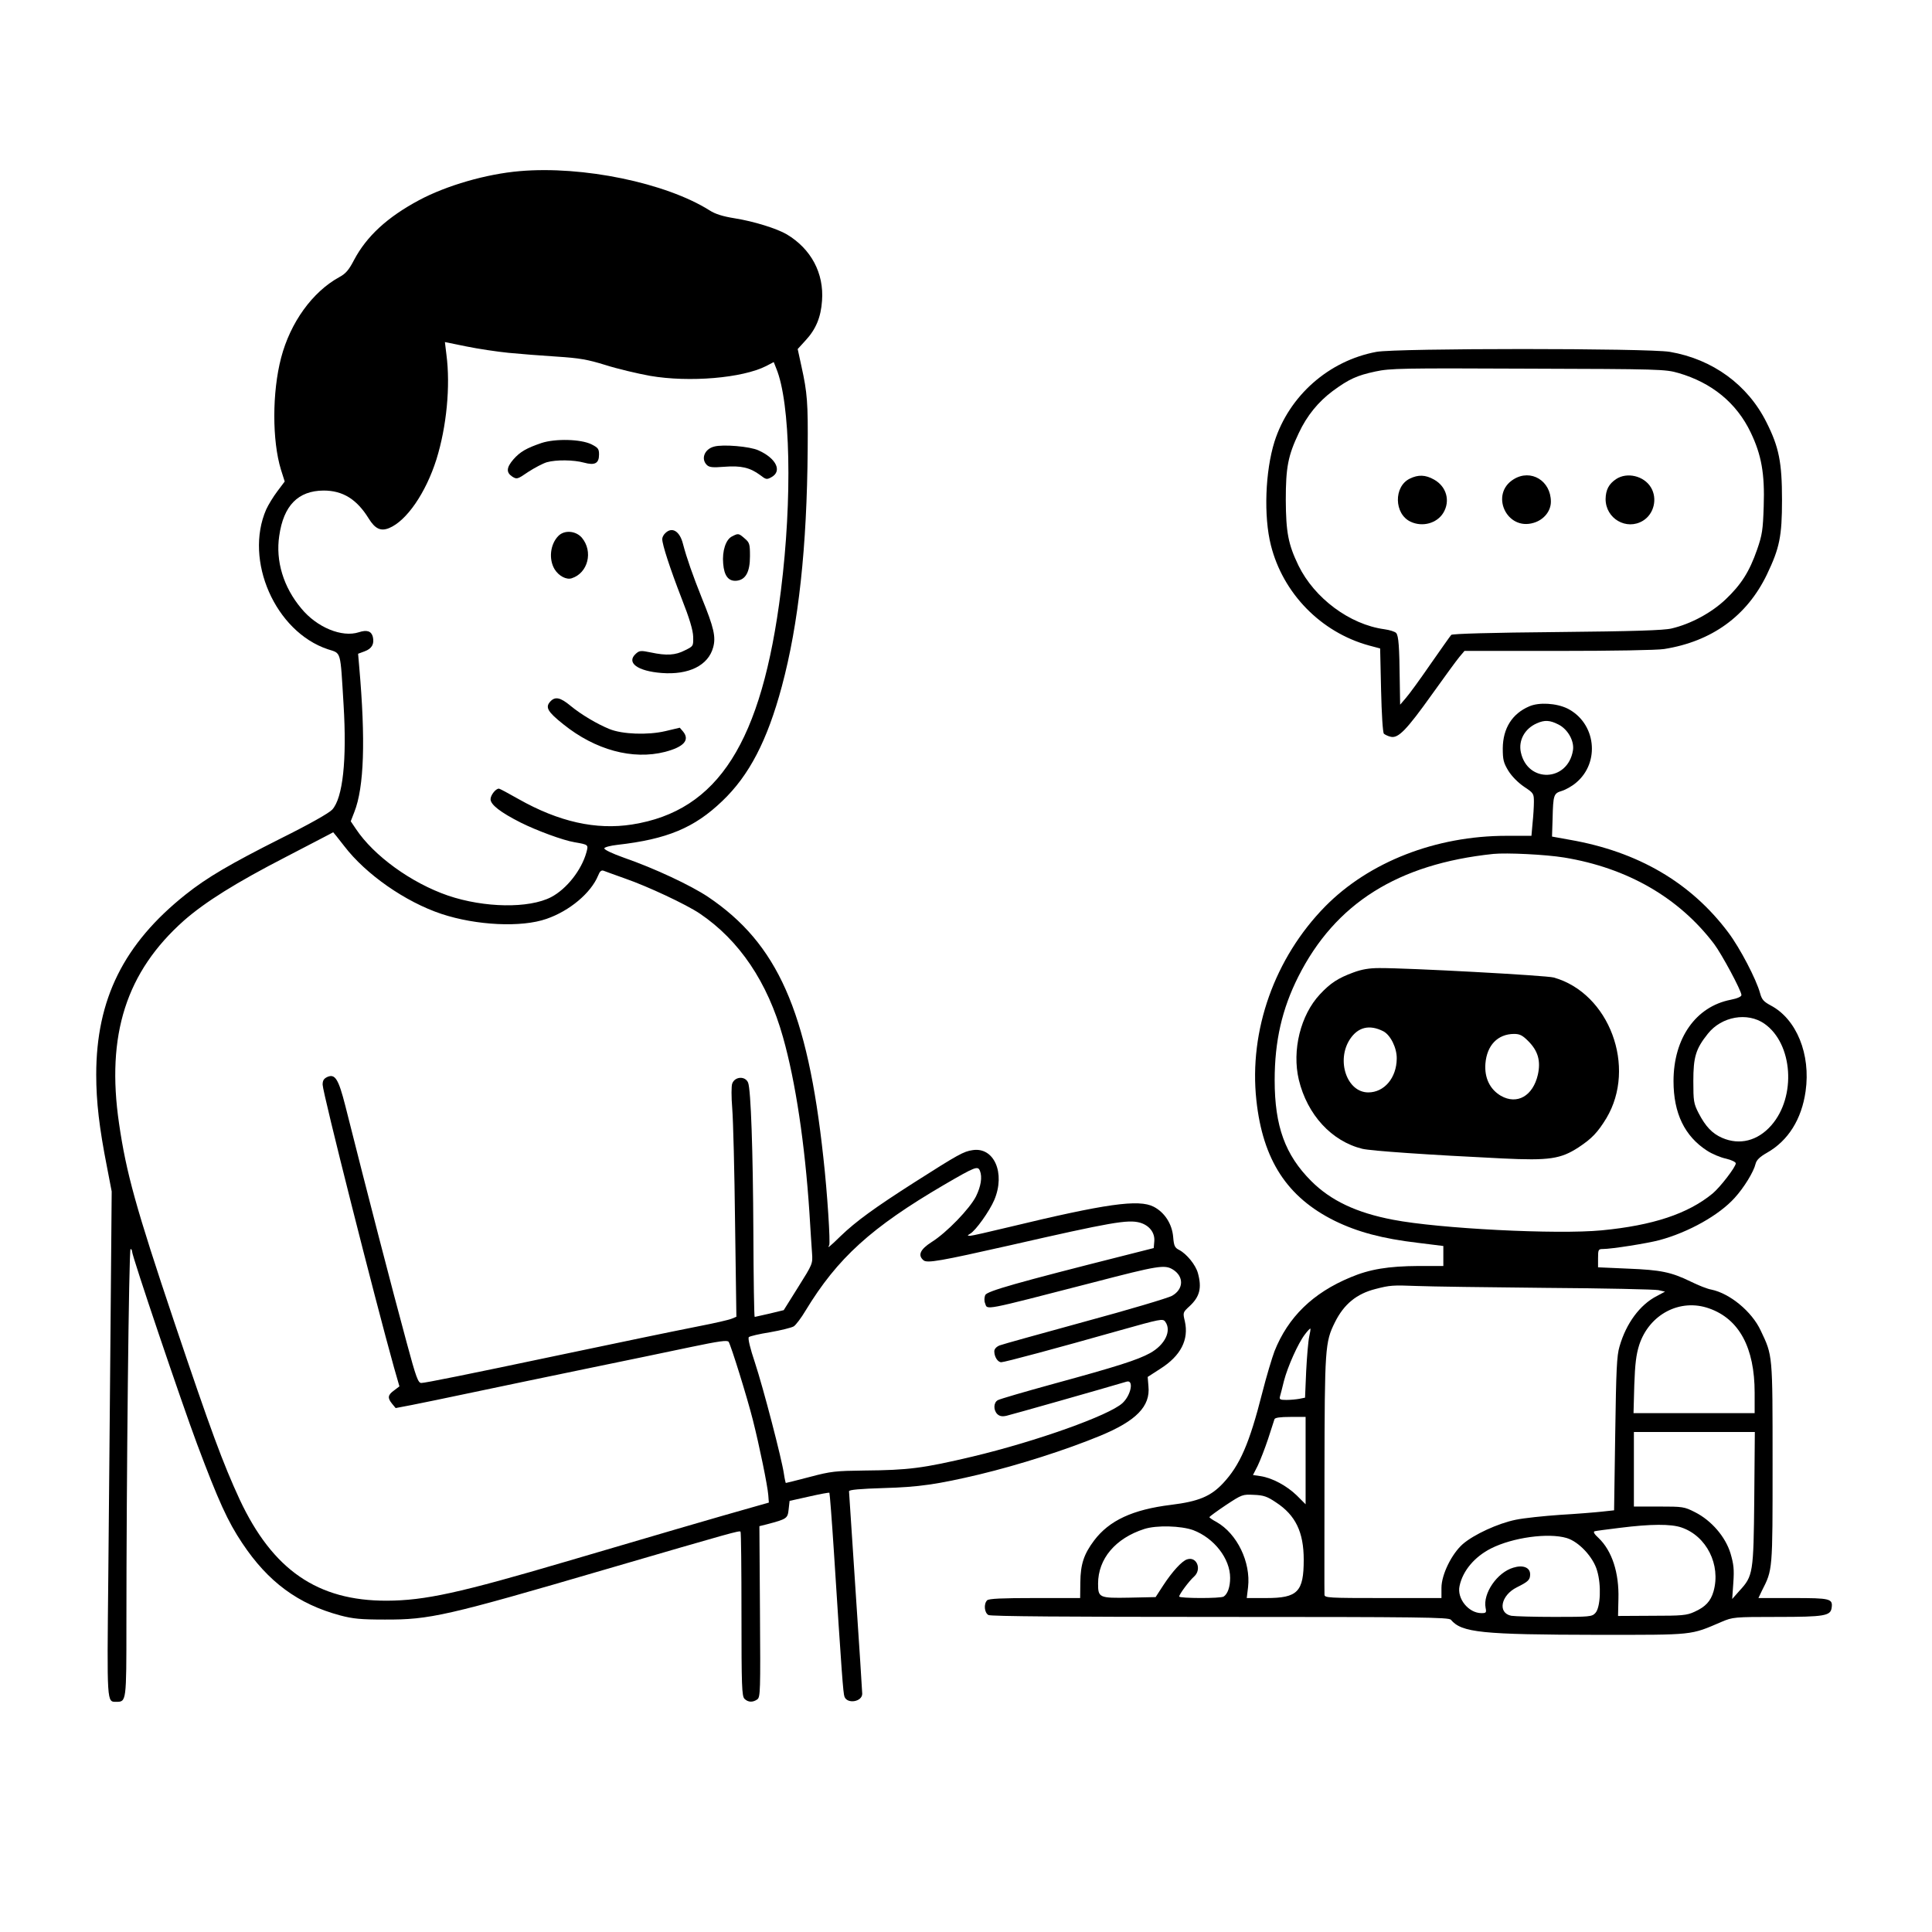
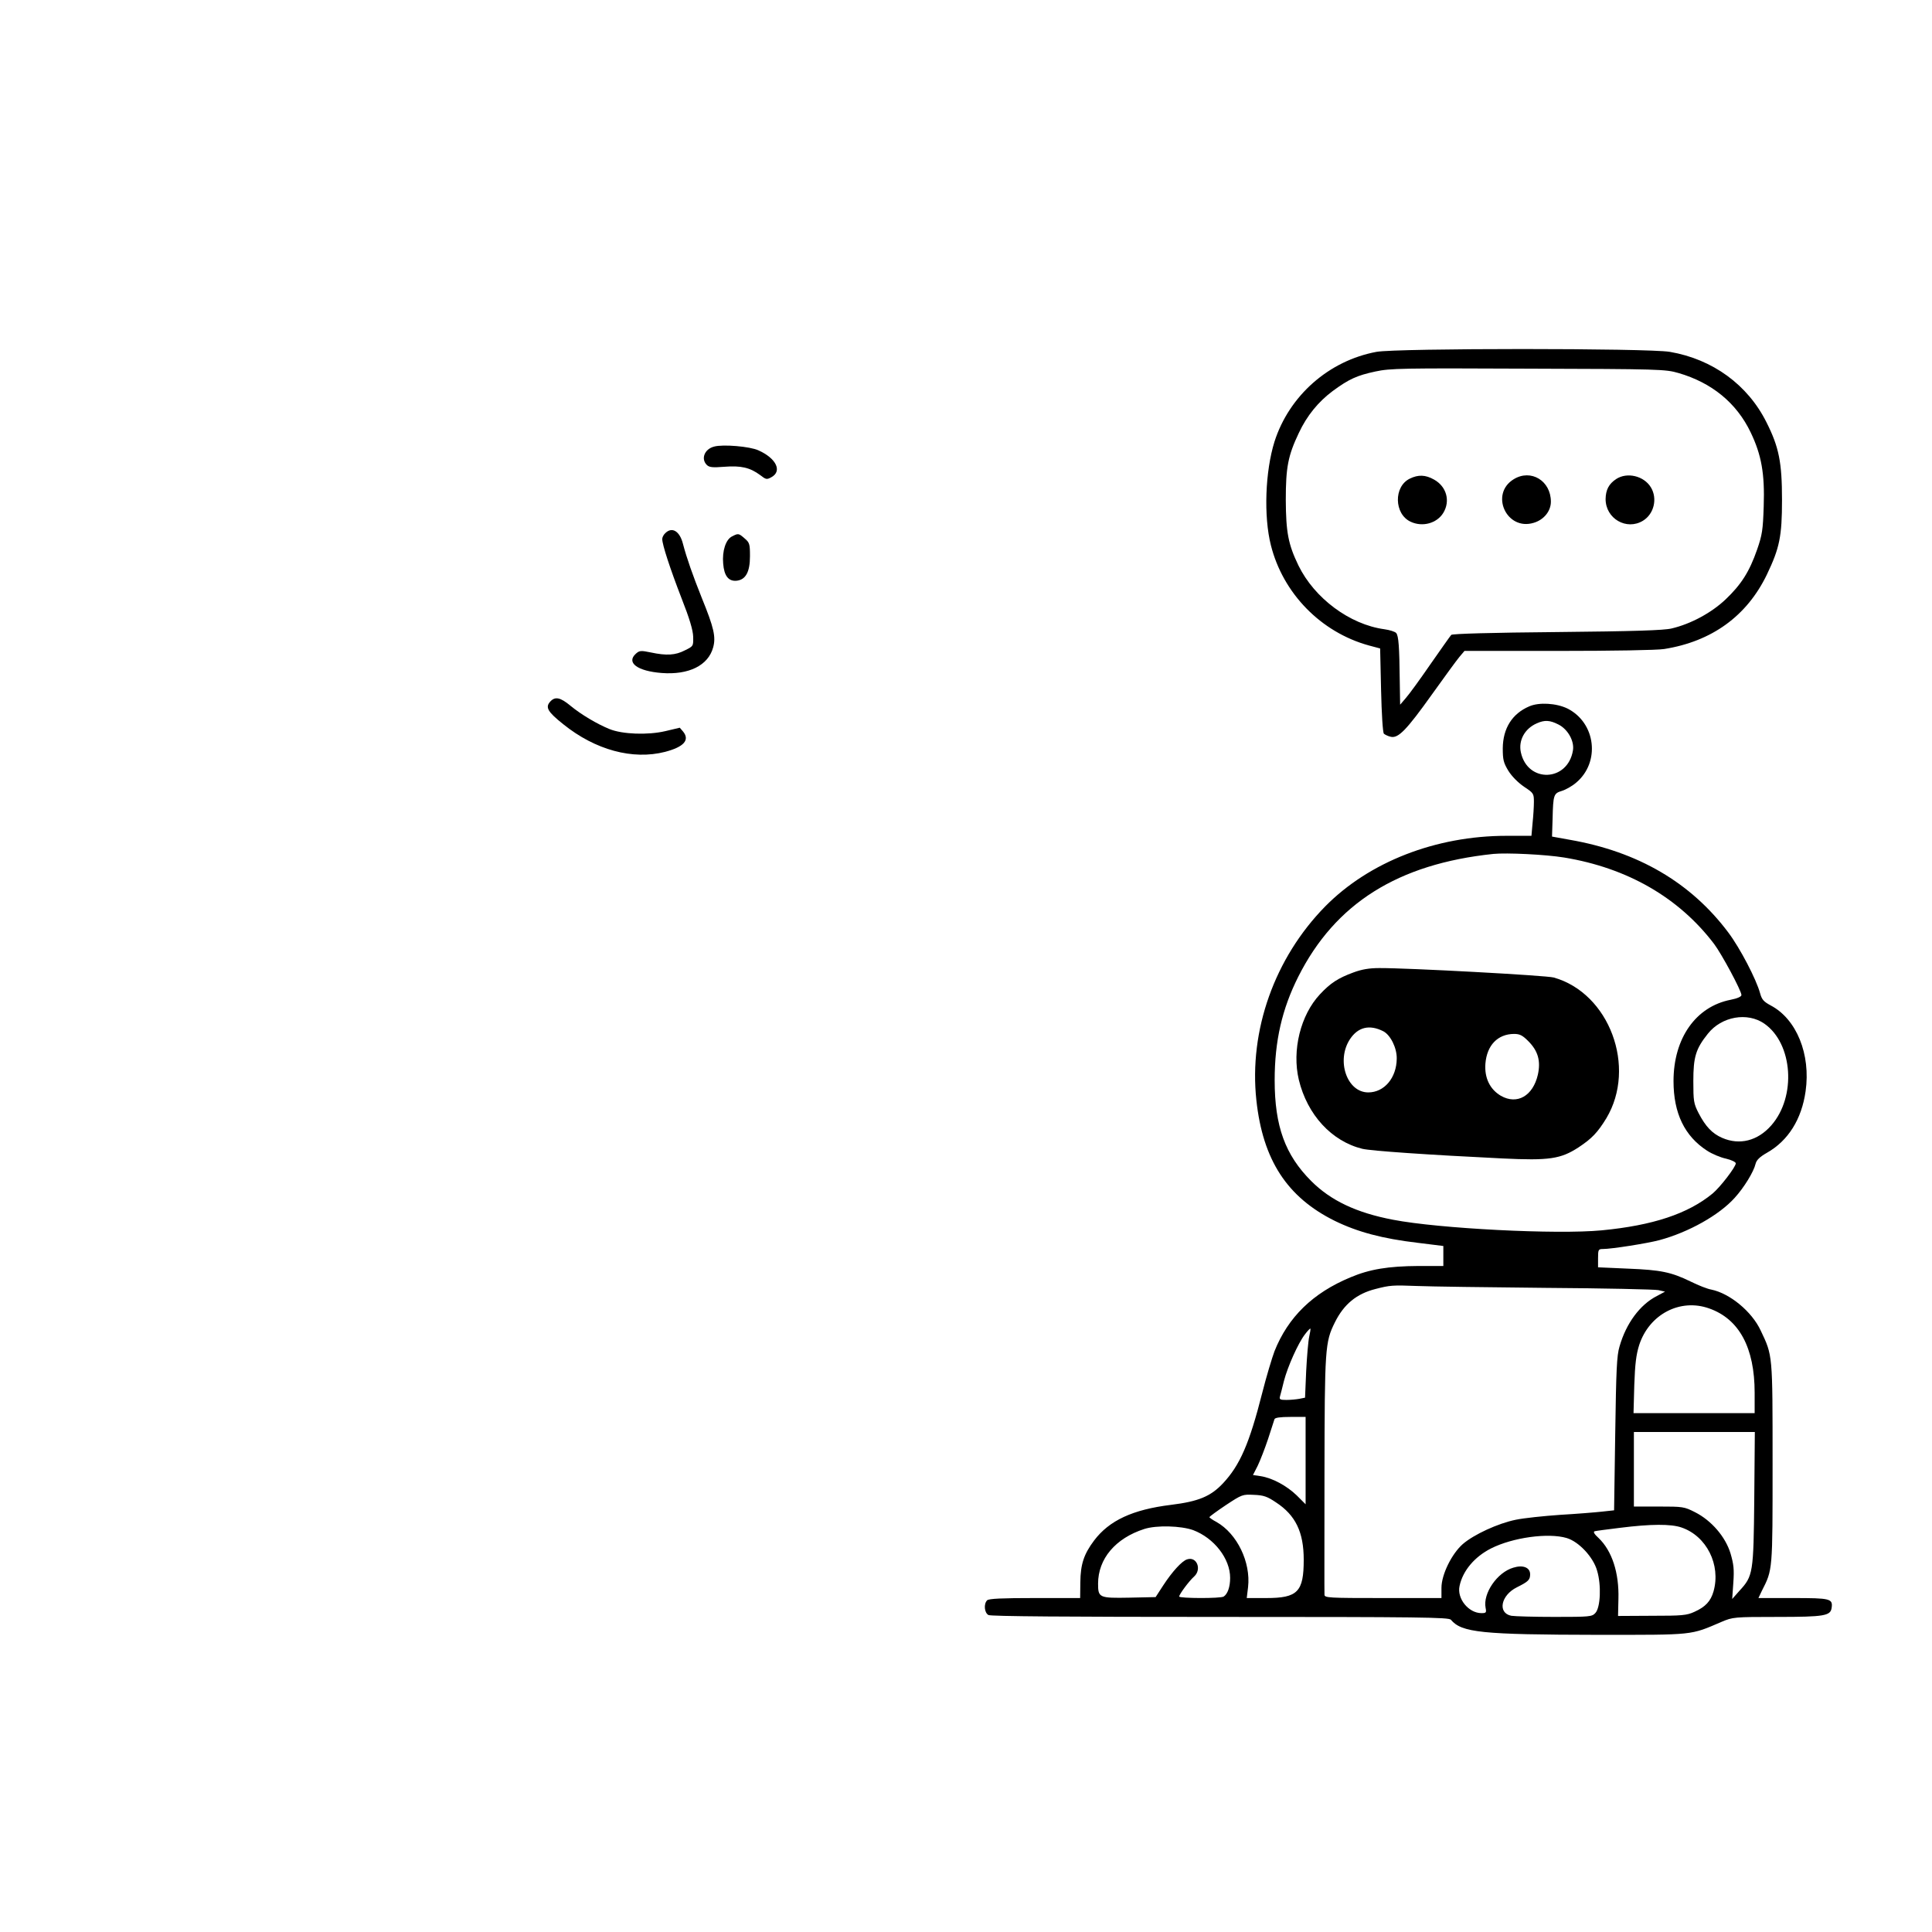
<svg xmlns="http://www.w3.org/2000/svg" version="1.0" width="1024pt" height="1024pt" viewBox="0 0 1024 1024" preserveAspectRatio="xMidYMid meet">
  <g transform="translate(0,1024) scale(0.1,-0.1)" fill="#000000" stroke="none">
-     <path d="M2755 9333 c-177 -15 -388 -76 -534 -154 -168 -90 -278 -191 -345 -318 -27 -52 -44 -72 -78 -90 -142 -78 -259 -240 -308 -427 -48 -183 -48 -439 -1 -593 l20 -63 -39 -52 c-22 -29 -48 -72 -59 -96 -118 -270 48 -648 326 -741 73 -24 66 0 84 -294 18 -294 -4 -494 -60 -556 -16 -18 -122 -78 -271 -152 -270 -136 -393 -208 -506 -298 -328 -261 -474 -555 -474 -955 0 -143 16 -281 57 -489 l25 -130 -6 -705 c-3 -388 -9 -990 -12 -1337 -7 -676 -8 -663 42 -663 54 0 54 -1 54 413 0 754 13 1987 22 1987 4 0 8 -6 8 -13 0 -25 262 -800 345 -1022 113 -301 162 -409 239 -524 137 -206 296 -323 519 -383 68 -18 109 -22 237 -22 238 -1 326 19 1180 269 668 195 698 203 705 197 3 -3 5 -200 5 -438 0 -380 2 -434 16 -448 19 -19 44 -20 68 -3 16 12 17 42 14 465 l-3 453 40 10 c106 28 110 31 115 79 l5 45 103 23 c57 13 105 22 108 20 2 -3 13 -144 24 -314 41 -641 49 -750 56 -767 15 -40 94 -27 94 16 0 12 -16 256 -35 542 -19 286 -35 525 -35 531 0 8 57 13 183 17 187 5 287 20 507 72 212 51 459 130 641 205 191 79 267 156 256 263 l-4 49 68 44 c107 68 151 153 129 251 -11 46 -11 47 25 80 54 50 66 97 44 176 -12 43 -59 101 -99 122 -24 12 -28 22 -32 70 -6 68 -45 129 -103 159 -79 41 -254 16 -768 -108 -103 -25 -196 -46 -205 -46 -16 1 -16 1 0 11 29 16 103 120 128 179 60 142 -1 282 -115 264 -48 -7 -75 -22 -309 -171 -208 -133 -308 -205 -391 -285 -57 -56 -73 -68 -60 -48 7 11 -10 280 -31 465 -84 777 -243 1134 -612 1382 -92 61 -281 150 -445 207 -62 22 -106 43 -104 50 2 6 33 14 68 18 265 30 409 90 557 232 143 136 239 321 316 608 89 332 133 735 137 1258 2 245 -2 298 -33 438 l-20 92 41 45 c56 60 82 124 88 211 11 146 -58 275 -187 352 -53 31 -175 69 -276 85 -63 10 -104 23 -133 42 -232 146 -672 237 -1006 208z m-60 -963 c61 -6 175 -15 255 -20 122 -8 163 -15 260 -45 63 -20 169 -45 235 -57 209 -36 490 -12 616 52 l40 21 13 -33 c76 -182 86 -691 25 -1178 -101 -804 -332 -1168 -789 -1240 -191 -30 -388 14 -602 135 -53 30 -99 55 -104 55 -17 0 -44 -35 -44 -56 0 -29 53 -70 160 -124 84 -42 224 -94 285 -104 75 -13 74 -13 63 -54 -26 -94 -105 -194 -187 -237 -118 -61 -354 -57 -546 8 -195 67 -394 211 -489 354 l-27 40 19 49 c52 132 60 381 26 769 l-6 70 35 13 c38 14 52 39 43 77 -8 30 -31 38 -74 24 -89 -29 -222 25 -305 126 -95 113 -137 252 -117 385 23 161 100 239 235 240 102 0 176 -46 239 -148 34 -55 64 -69 108 -51 93 38 195 187 251 364 54 173 75 389 53 556 l-8 66 113 -23 c63 -13 164 -28 224 -34z m-870 -2615 c114 -149 323 -295 515 -359 184 -61 424 -73 557 -26 122 42 235 137 273 229 9 23 17 30 29 26 9 -4 61 -22 116 -42 118 -41 321 -136 394 -185 210 -142 359 -363 441 -655 67 -237 116 -567 140 -928 5 -88 12 -186 14 -217 4 -56 3 -58 -73 -179 l-77 -123 -74 -18 c-41 -9 -77 -17 -80 -18 -3 0 -6 201 -7 448 -2 427 -13 758 -28 794 -15 36 -70 33 -84 -5 -5 -12 -5 -71 0 -132 5 -60 12 -334 15 -607 l7 -497 -24 -10 c-13 -6 -91 -24 -174 -40 -191 -38 -367 -75 -730 -151 -503 -106 -722 -150 -742 -150 -17 0 -28 30 -77 212 -80 295 -208 789 -326 1258 -36 141 -54 170 -95 152 -19 -9 -25 -19 -25 -41 0 -41 278 -1140 378 -1498 l29 -101 -29 -22 c-33 -24 -35 -39 -10 -70 l19 -23 84 16 c46 9 192 39 324 67 132 28 402 84 600 125 198 41 447 92 554 115 153 32 196 38 203 28 13 -21 98 -294 128 -413 35 -138 78 -348 82 -399 l3 -40 -95 -27 c-147 -41 -578 -167 -971 -283 -577 -170 -757 -209 -959 -210 -367 -1 -605 163 -780 537 -89 193 -151 360 -347 942 -203 604 -254 789 -292 1050 -69 470 38 804 344 1076 113 99 276 201 542 338 136 71 249 129 249 130 1 0 27 -33 59 -74z m3369 -1721 c13 -33 5 -82 -21 -135 -33 -65 -155 -192 -235 -242 -61 -39 -75 -70 -43 -97 20 -16 88 -4 460 80 535 122 622 137 686 120 50 -14 81 -53 77 -99 l-3 -36 -150 -38 c-578 -146 -733 -190 -743 -211 -5 -12 -6 -31 -1 -43 14 -37 -24 -44 574 110 346 90 378 95 422 68 59 -37 57 -104 -5 -139 -22 -12 -230 -74 -463 -137 -233 -64 -436 -120 -451 -126 -17 -7 -28 -19 -28 -31 0 -29 18 -58 37 -58 18 0 297 75 622 167 224 63 234 65 247 48 35 -48 -1 -123 -81 -167 -66 -36 -172 -70 -509 -162 -153 -42 -287 -81 -297 -87 -23 -12 -25 -52 -3 -74 12 -11 25 -14 48 -9 23 5 506 142 637 181 40 12 24 -72 -22 -114 -71 -65 -455 -202 -794 -283 -262 -62 -339 -72 -574 -74 -152 -2 -176 -4 -289 -34 -68 -18 -125 -32 -127 -32 -1 0 -6 21 -10 48 -11 78 -110 458 -154 591 -25 74 -38 128 -32 134 5 5 56 17 113 26 57 10 113 24 125 31 11 7 40 45 63 84 169 278 347 440 735 667 165 96 178 101 189 73z" />
-     <path d="M2870 7892 c-79 -27 -113 -46 -149 -87 -37 -43 -39 -69 -6 -91 24 -15 27 -15 85 25 34 22 78 45 98 51 50 14 142 13 197 -2 58 -16 80 -4 80 43 0 30 -5 36 -40 54 -57 28 -192 31 -265 7z" />
    <path d="M3785 7873 c-51 -13 -71 -65 -39 -97 13 -13 30 -15 93 -10 88 7 136 -4 190 -44 31 -24 35 -25 60 -11 58 32 25 100 -69 142 -45 21 -189 33 -235 20z" />
    <path d="M3526 7414 c-9 -8 -16 -22 -16 -31 0 -30 42 -158 102 -313 43 -109 61 -170 62 -205 1 -50 1 -50 -44 -72 -50 -26 -97 -29 -181 -11 -53 11 -60 10 -79 -7 -52 -47 8 -92 137 -102 144 -11 247 40 273 136 15 55 4 104 -60 261 -48 120 -80 211 -100 287 -17 68 -58 93 -94 57z" />
-     <path d="M2960 7400 c-44 -44 -53 -124 -20 -178 22 -35 62 -56 90 -47 87 28 115 142 54 215 -32 37 -92 42 -124 10z" />
    <path d="M3880 7397 c-33 -16 -53 -77 -47 -144 5 -65 28 -95 71 -91 48 5 71 46 71 130 0 64 -2 72 -28 94 -32 28 -34 28 -67 11z" />
    <path d="M2916 6521 c-27 -30 -13 -54 70 -120 169 -136 367 -190 539 -146 99 26 132 62 96 107 l-18 21 -76 -18 c-93 -22 -229 -17 -297 11 -64 26 -149 76 -206 123 -54 45 -82 51 -108 22z" />
    <path d="M7295 8375 c-252 -47 -462 -232 -540 -476 -49 -157 -58 -395 -19 -549 64 -255 265 -461 519 -531 l60 -16 5 -221 c3 -127 9 -225 15 -231 6 -5 22 -13 36 -16 40 -10 84 36 219 225 65 91 130 180 145 198 l27 32 496 0 c290 0 524 4 562 10 253 40 439 175 545 395 67 140 80 202 80 395 0 199 -16 280 -82 411 -99 199 -285 335 -512 374 -115 20 -1447 20 -1556 0z m1601 -112 c176 -51 308 -158 383 -315 57 -119 75 -218 69 -392 -4 -125 -8 -151 -35 -229 -41 -118 -85 -186 -167 -264 -75 -71 -184 -130 -286 -154 -40 -10 -201 -15 -607 -19 -348 -3 -555 -9 -561 -15 -5 -5 -54 -75 -110 -155 -55 -80 -114 -161 -131 -180 l-30 -35 -2 125 c-2 183 -6 240 -19 255 -6 7 -34 16 -63 20 -183 25 -370 164 -455 338 -54 112 -66 175 -67 347 0 174 12 235 69 355 43 92 103 165 179 222 87 64 129 83 227 104 79 17 138 18 810 15 694 -2 728 -3 796 -23z" />
    <path d="M7472 7703 c-86 -42 -83 -187 4 -228 63 -30 140 -9 174 47 38 63 17 139 -49 176 -46 26 -84 27 -129 5z" />
    <path d="M8023 7700 c-128 -78 -38 -275 106 -231 54 16 91 62 91 112 0 111 -106 175 -197 119z" />
    <path d="M8566 7701 c-39 -26 -55 -57 -56 -106 0 -104 111 -168 198 -115 59 36 78 118 42 177 -37 61 -126 82 -184 44z" />
    <path d="M8105 6496 c-91 -39 -139 -117 -140 -222 0 -61 4 -77 30 -120 19 -30 51 -62 83 -84 50 -33 52 -36 52 -80 0 -25 -3 -75 -7 -112 l-6 -68 -132 0 c-375 0 -728 -138 -961 -374 -268 -273 -405 -657 -365 -1027 34 -317 163 -515 416 -640 121 -59 252 -94 438 -116 l137 -17 0 -53 0 -53 -132 0 c-160 -1 -258 -17 -360 -60 -200 -83 -331 -211 -403 -392 -13 -35 -43 -134 -65 -221 -68 -268 -118 -383 -208 -479 -65 -69 -129 -96 -275 -114 -204 -25 -328 -83 -408 -189 -54 -72 -72 -125 -73 -222 l-1 -83 -241 0 c-173 0 -243 -3 -252 -12 -19 -19 -15 -66 7 -78 13 -7 415 -10 1229 -10 1059 0 1211 -2 1222 -15 57 -68 161 -79 780 -80 514 0 487 -3 655 69 59 25 66 26 295 26 251 0 282 6 288 48 7 49 -7 52 -204 52 l-184 0 18 38 c58 114 57 103 57 677 0 581 1 568 -63 703 -47 101 -164 197 -262 217 -19 3 -68 22 -108 42 -105 51 -159 62 -334 69 l-158 7 0 49 c0 45 2 48 26 48 45 0 236 30 299 47 156 42 317 133 399 224 50 55 101 138 111 181 5 20 23 37 60 58 113 64 184 178 205 326 28 196 -48 383 -185 455 -37 20 -47 31 -56 64 -20 74 -107 241 -169 323 -198 264 -478 428 -840 491 l-94 17 3 95 c3 127 6 134 49 147 20 6 54 25 75 43 130 108 106 318 -46 394 -58 28 -150 34 -202 11z m155 -96 c50 -25 85 -88 77 -137 -27 -167 -240 -175 -276 -11 -14 63 20 126 84 154 42 19 70 17 115 -6z m30 -705 c335 -55 608 -212 795 -458 40 -53 145 -248 145 -271 0 -8 -21 -18 -57 -25 -185 -36 -303 -204 -303 -431 0 -171 59 -292 178 -369 26 -17 71 -36 100 -42 29 -7 52 -18 52 -25 0 -19 -83 -127 -123 -160 -130 -107 -316 -169 -587 -195 -237 -23 -863 9 -1106 56 -195 37 -331 102 -434 205 -138 138 -194 290 -194 535 0 207 39 377 125 548 196 389 528 598 1034 651 71 7 277 -3 375 -19z m1062 -881 c151 -106 170 -387 36 -539 -72 -82 -168 -106 -260 -66 -53 23 -88 60 -125 131 -26 51 -28 63 -28 170 0 128 13 171 77 251 73 92 210 116 300 53z m-1157 -1400 c308 -2 576 -8 595 -12 l35 -8 -43 -23 c-90 -46 -163 -145 -198 -267 -15 -49 -18 -125 -23 -464 l-6 -405 -65 -7 c-36 -4 -135 -12 -221 -17 -86 -6 -192 -17 -235 -26 -94 -19 -222 -78 -281 -129 -59 -52 -113 -162 -113 -232 l0 -54 -310 0 c-288 0 -310 1 -310 18 -1 9 0 296 0 637 1 672 3 701 55 806 48 97 116 152 215 177 77 20 91 21 220 16 69 -3 377 -7 685 -10z m864 -109 c159 -56 241 -208 241 -447 l0 -108 -321 0 -321 0 4 148 c4 114 10 162 26 213 53 163 217 249 371 194z m-2120 -150 c-5 -22 -12 -104 -16 -182 l-6 -141 -30 -6 c-16 -3 -47 -6 -69 -6 -33 0 -38 3 -34 18 3 9 12 46 21 82 20 77 75 200 111 247 14 19 28 33 29 31 2 -2 -1 -21 -6 -43z m-19 -657 l0 -231 -47 47 c-53 51 -128 92 -191 102 l-41 6 25 49 c13 27 38 91 55 142 16 50 32 98 34 105 3 8 29 12 85 12 l80 0 0 -232z m2378 -200 c-4 -397 -6 -411 -79 -490 l-38 -43 6 86 c5 71 2 98 -15 156 -27 88 -101 174 -188 218 -57 29 -64 30 -192 30 l-132 0 0 198 0 197 321 0 320 0 -3 -352z m-2535 -21 c104 -68 147 -158 147 -304 0 -170 -32 -203 -198 -203 l-104 0 7 58 c15 132 -58 283 -167 345 -21 11 -38 23 -38 26 1 3 40 32 88 64 85 56 88 57 148 54 52 -2 71 -9 117 -40z m2149 -133 c133 -45 210 -198 170 -339 -15 -52 -43 -82 -101 -108 -41 -19 -66 -21 -226 -21 l-179 -1 2 90 c4 139 -34 255 -105 323 -23 21 -30 33 -21 36 7 2 67 10 133 18 166 21 272 21 327 2z m-2588 -14 c111 -42 196 -151 196 -253 0 -48 -13 -85 -34 -99 -15 -11 -236 -10 -236 0 0 12 53 83 79 106 42 38 14 108 -37 91 -27 -8 -79 -65 -126 -137 l-41 -63 -140 -3 c-159 -3 -165 0 -165 74 0 132 92 241 245 290 65 21 195 17 259 -6z m1980 -42 c64 -19 141 -101 161 -173 23 -76 18 -195 -9 -224 -18 -20 -29 -21 -216 -21 -109 0 -212 3 -230 6 -74 15 -55 109 30 151 60 30 70 39 70 69 0 36 -38 51 -89 35 -86 -25 -162 -137 -147 -213 5 -25 3 -28 -22 -28 -68 0 -131 77 -116 144 17 81 80 155 167 199 115 58 303 84 401 55z" />
    <path d="M7174 5086 c-82 -30 -123 -57 -178 -116 -103 -110 -149 -297 -112 -453 45 -186 174 -326 337 -366 47 -11 349 -32 742 -51 248 -12 309 -3 404 59 71 47 101 79 147 154 162 271 16 663 -279 746 -39 11 -775 51 -925 50 -53 0 -93 -7 -136 -23z m158 -312 c38 -20 72 -88 71 -145 -1 -102 -66 -179 -151 -179 -113 0 -171 169 -97 282 43 65 104 79 177 42z m768 -52 c52 -52 67 -105 51 -178 -26 -113 -110 -161 -196 -112 -58 34 -88 95 -82 171 8 97 65 156 151 157 31 0 45 -7 76 -38z" />
  </g>
</svg>